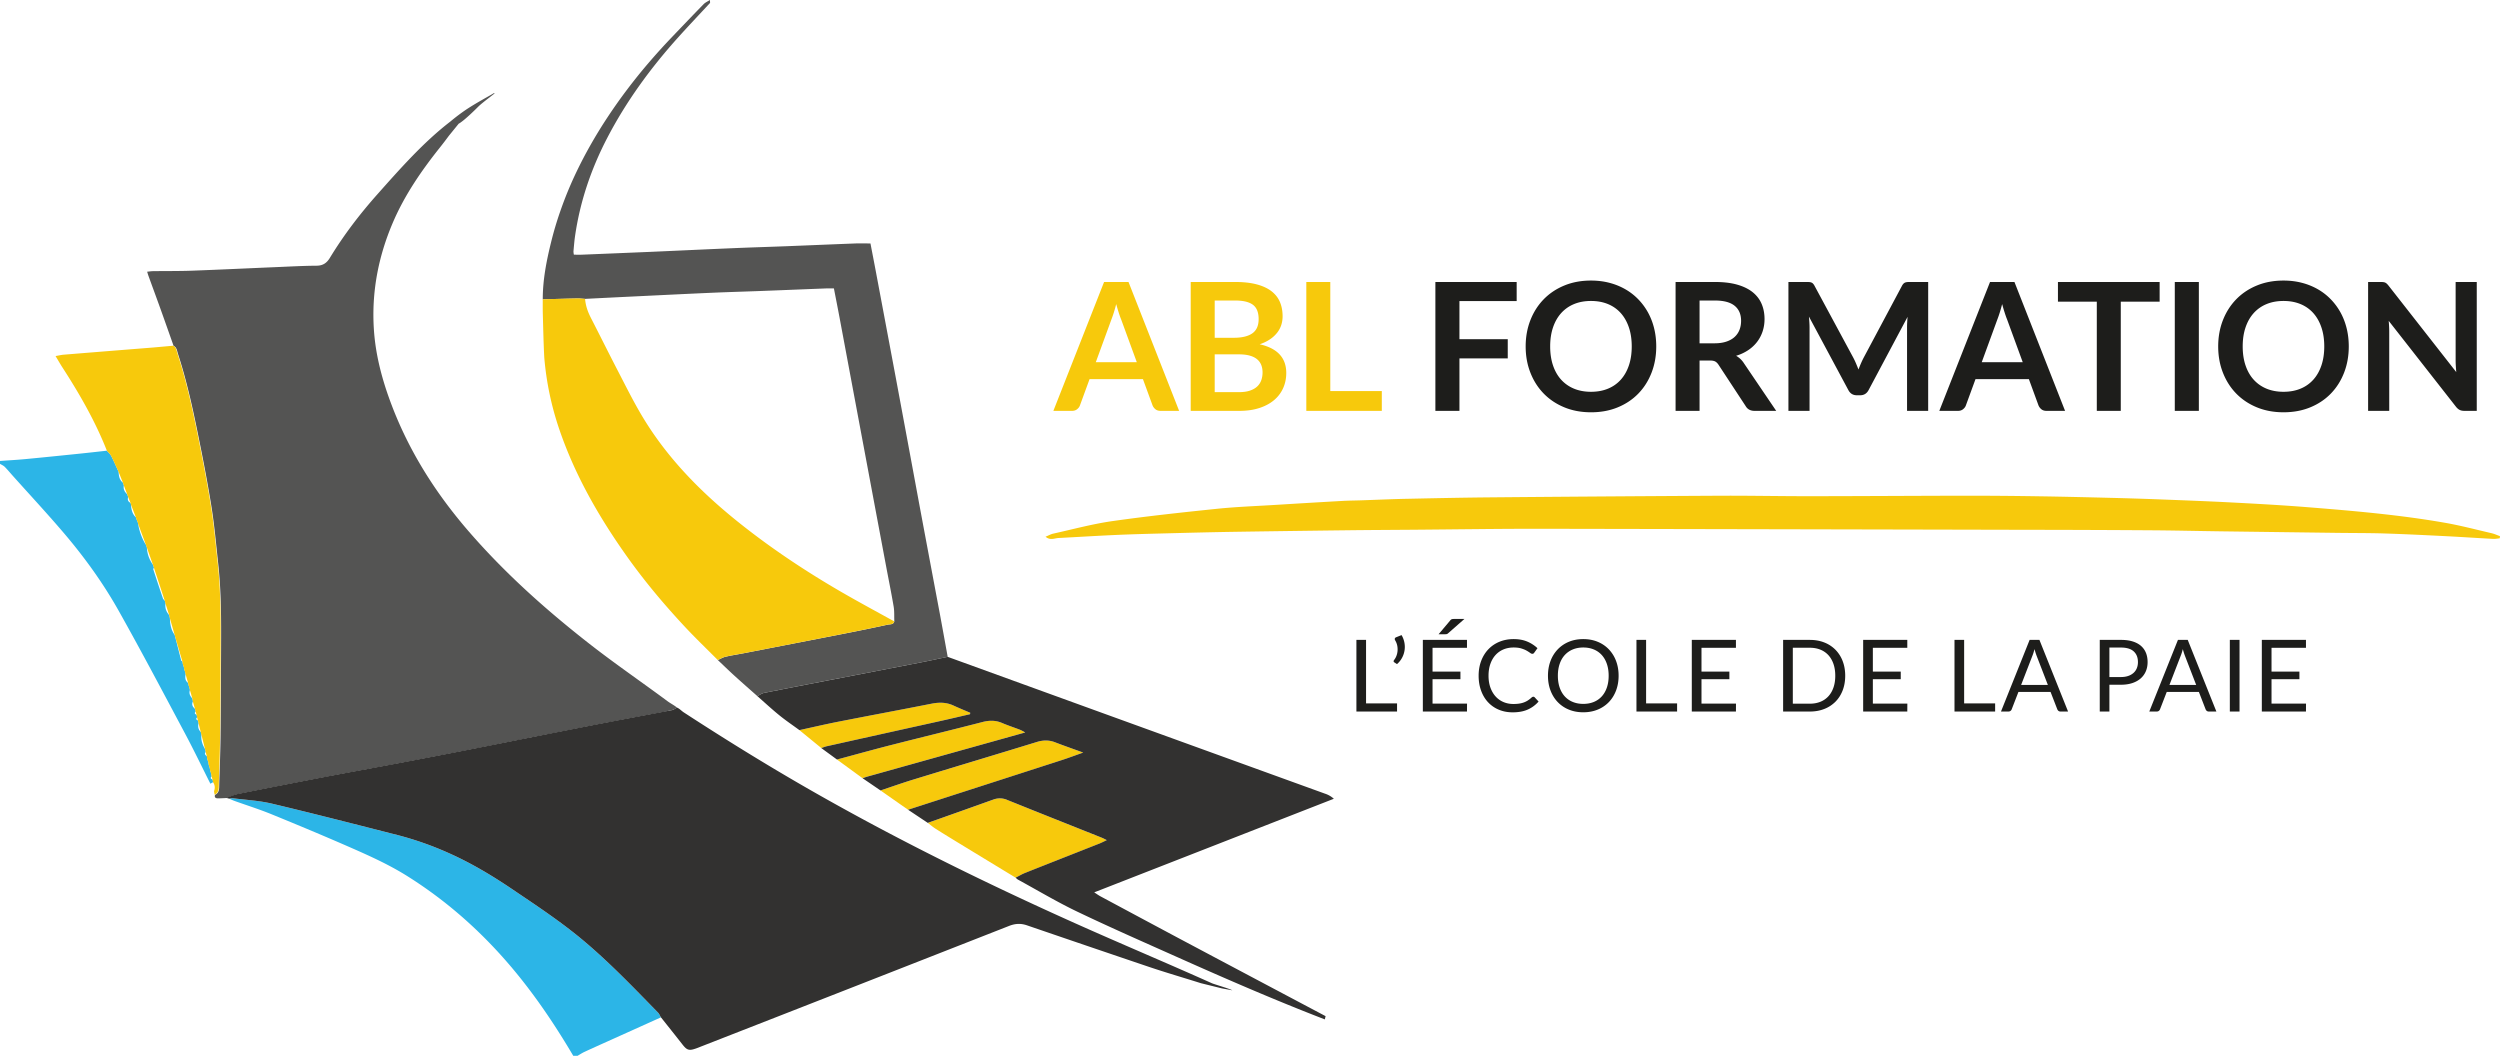
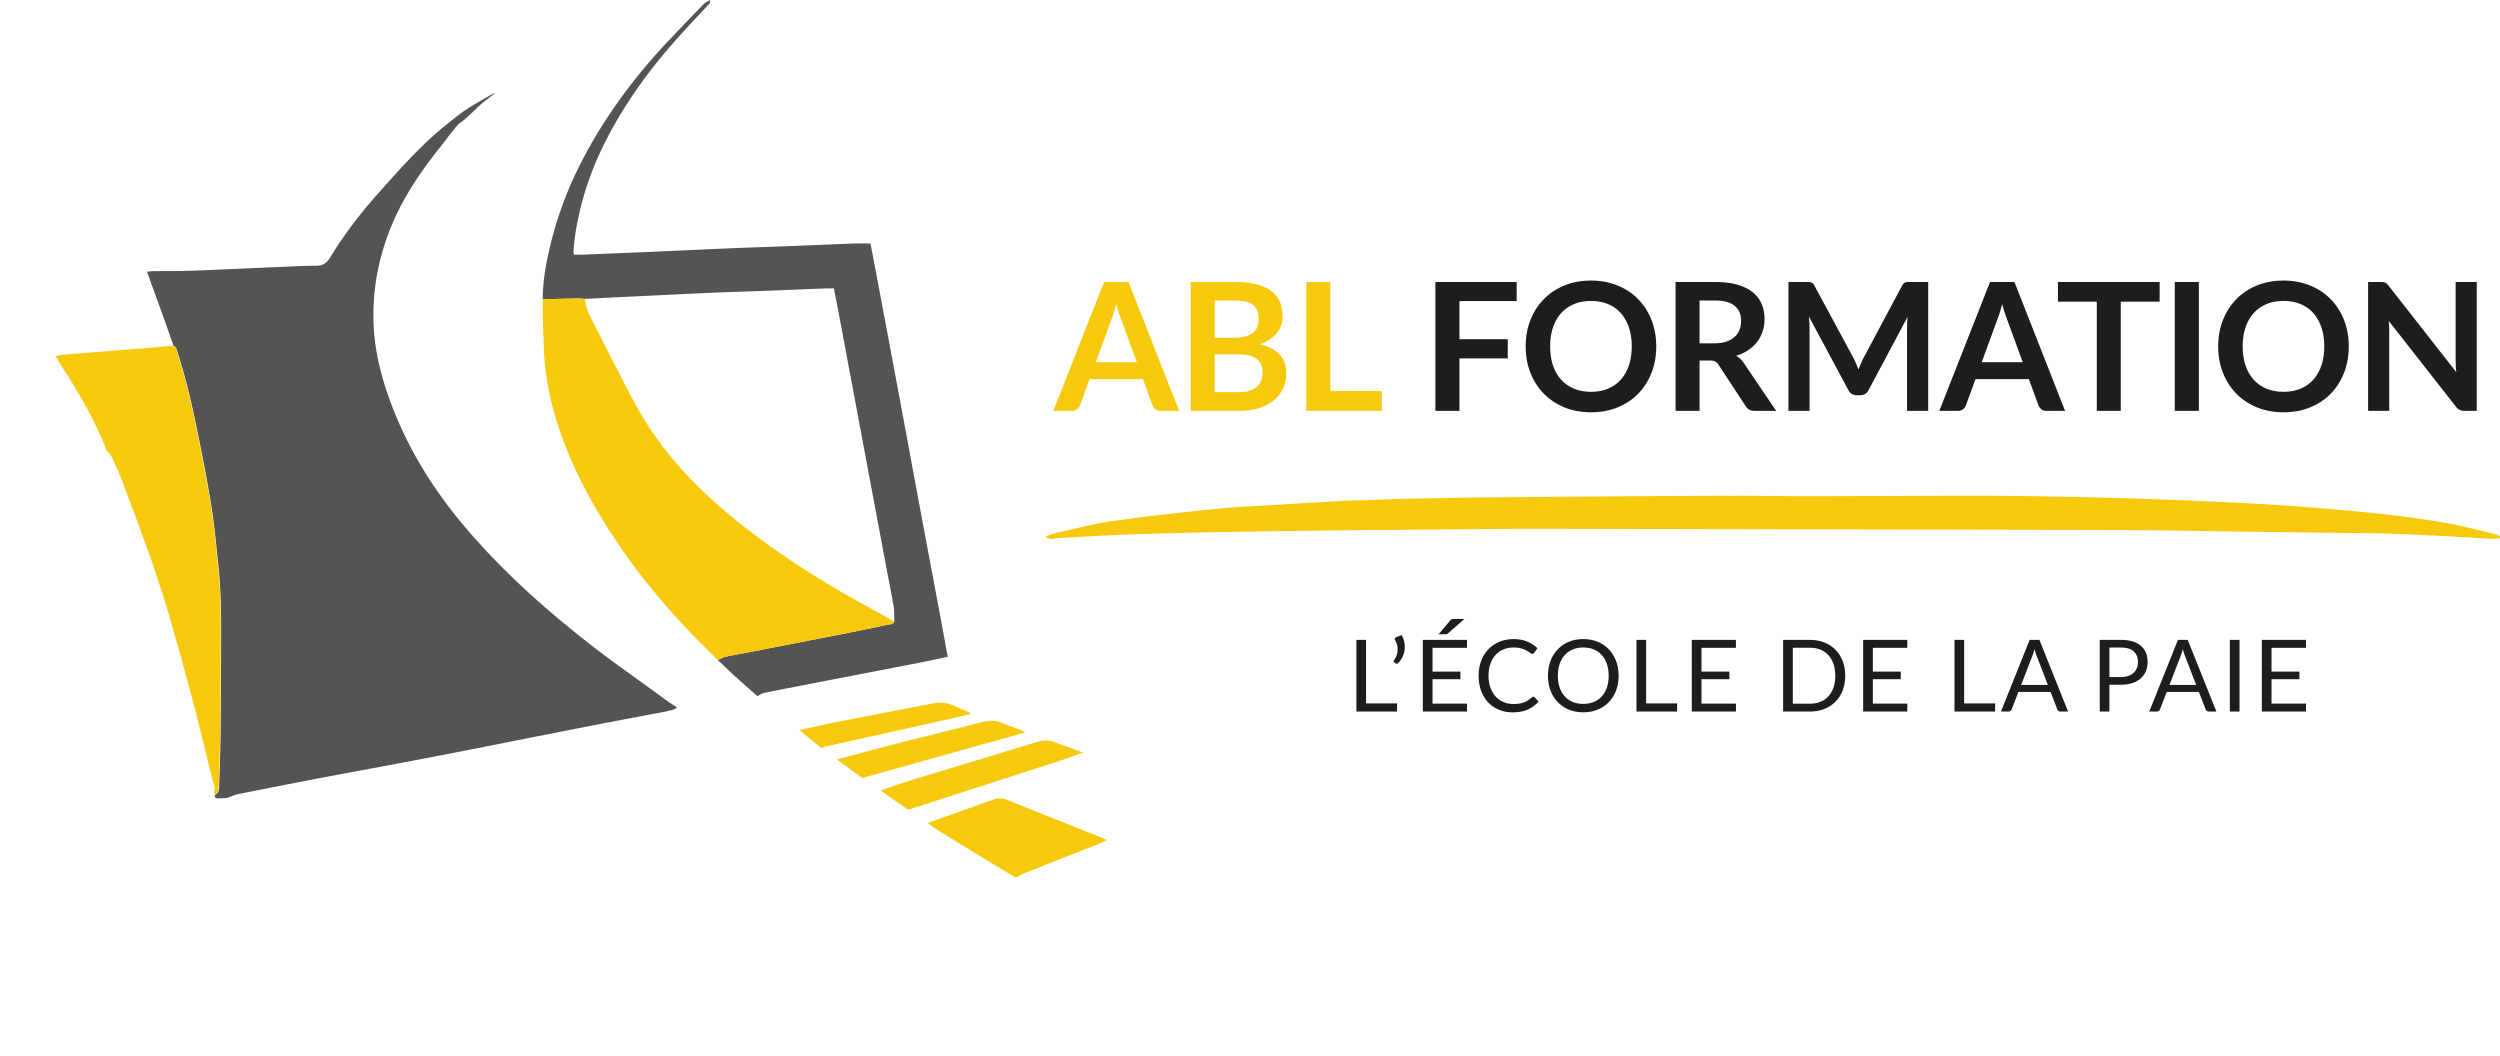
<svg xmlns="http://www.w3.org/2000/svg" viewBox="0 0 600 253.39" style="enable-background:new 0 0 600 253.39" xml:space="preserve">
  <path style="fill:#1d1d1b" d="M327.853 153.575h-2.315v17.193h9.754v-1.956h-7.439v-15.237zm8.519-1.151-1.32.528a.485.485 0 0 0-.294.293c-.044.132-.014.282.09.45.248.416.414.848.498 1.296.084.448.104.882.06 1.302-.044.42-.14.812-.288 1.176a3.635 3.635 0 0 1-.534.93c-.064.071-.102.165-.114.281s.042.21.162.282l.648.42c.504-.44.908-.944 1.212-1.512a5.453 5.453 0 0 0 .564-3.647 5.54 5.54 0 0 0-.684-1.8zm7.438 10.581h6.695v-1.823h-6.695v-5.711h8.266v-1.896h-10.593v17.193h10.593l.012-1.896h-8.278v-5.867zm4.637-14.397c-.14.04-.278.148-.414.324l-2.771 3.288h1.536c.16 0 .295-.012.408-.036a.76.76 0 0 0 .347-.204l3.912-3.432h-2.412c-.264 0-.466.02-.606.06zm19.55 18.609c-.135 0-.271.06-.407.18a6.91 6.91 0 0 1-.894.701c-.3.197-.624.358-.972.486a5.656 5.656 0 0 1-1.14.282c-.412.06-.874.09-1.385.09-.84 0-1.622-.152-2.346-.456a5.32 5.32 0 0 1-1.883-1.325c-.533-.58-.953-1.29-1.26-2.13-.308-.84-.462-1.795-.462-2.867 0-1.056.148-2.004.444-2.844.296-.84.71-1.552 1.242-2.135a5.317 5.317 0 0 1 1.901-1.338c.736-.308 1.548-.462 2.436-.462.736 0 1.355.078 1.86.234.503.156.923.33 1.259.522.336.192.608.366.816.522.208.156.384.234.528.234.128 0 .23-.026.306-.078a.628.628 0 0 0 .186-.198l.768-1.068a8.157 8.157 0 0 0-2.472-1.596c-.936-.392-2.016-.588-3.24-.588-1.247 0-2.387.214-3.419.642a7.7 7.7 0 0 0-2.657 1.806c-.74.776-1.314 1.704-1.722 2.783-.408 1.08-.612 2.268-.612 3.564 0 1.295.196 2.483.588 3.563.392 1.08.944 2.006 1.656 2.777a7.385 7.385 0 0 0 2.58 1.8c1.007.428 2.127.642 3.359.642 1.423 0 2.637-.228 3.641-.684a7.356 7.356 0 0 0 2.561-1.908l-.923-.995a.445.445 0 0 0-.336-.156zm18.13-11.368a7.75 7.75 0 0 0-2.682-1.818c-1.044-.432-2.198-.648-3.461-.648-1.264 0-2.416.216-3.456.648a7.763 7.763 0 0 0-2.675 1.818 8.187 8.187 0 0 0-1.728 2.783c-.408 1.076-.612 2.258-.612 3.546s.204 2.47.612 3.545c.408 1.076.984 2.002 1.728 2.777a7.732 7.732 0 0 0 2.675 1.806c1.04.428 2.192.642 3.456.642 1.263 0 2.417-.214 3.46-.642a7.719 7.719 0 0 0 2.682-1.806c.744-.775 1.32-1.701 1.728-2.777s.612-2.258.612-3.545-.204-2.47-.612-3.546a8.187 8.187 0 0 0-1.728-2.783zm-.48 9.166c-.289.836-.696 1.544-1.224 2.124a5.247 5.247 0 0 1-1.92 1.331c-.752.308-1.592.462-2.52.462-.92 0-1.755-.154-2.507-.462a5.3 5.3 0 0 1-1.926-1.331c-.532-.58-.942-1.288-1.23-2.124-.287-.836-.431-1.782-.431-2.837 0-1.056.144-2.004.432-2.844.287-.84.697-1.55 1.23-2.13a5.369 5.369 0 0 1 1.925-1.337c.752-.312 1.588-.468 2.508-.468.927 0 1.767.156 2.519.468a5.314 5.314 0 0 1 1.92 1.338c.528.58.935 1.29 1.223 2.13.288.84.432 1.787.432 2.843 0 1.055-.144 2.001-.432 2.837zm9.417-11.44h-2.315v17.193h9.754v-1.956h-7.439v-15.237zm13.293 9.43h6.695v-1.823h-6.695v-5.711h8.267v-1.896H406.03v17.193h10.594l.012-1.896h-8.279v-5.867zm32.154-7.06a7.65 7.65 0 0 0-2.682-1.752c-1.043-.412-2.197-.618-3.46-.618h-6.42v17.193h6.42c1.263 0 2.417-.206 3.46-.618a7.692 7.692 0 0 0 2.682-1.746c.744-.751 1.32-1.655 1.728-2.711.408-1.056.611-2.228.611-3.515s-.203-2.46-.611-3.516a7.858 7.858 0 0 0-1.728-2.717zm-.48 9.064c-.288.832-.696 1.534-1.224 2.106a5.253 5.253 0 0 1-1.92 1.313c-.751.305-1.591.456-2.519.456h-4.091V155.46h4.091c.928 0 1.768.152 2.52.456a5.22 5.22 0 0 1 1.92 1.32c.527.575.935 1.28 1.223 2.111.288.832.432 1.776.432 2.832 0 1.055-.144 2-.432 2.831zm9.454-2.004h6.695v-1.823h-6.695v-5.711h8.266v-1.896h-10.593v17.193h10.593l.012-1.896h-8.278v-5.867zm21.908-9.43h-2.316v17.193h9.754v-1.956h-7.438v-15.237zm15.716 0-6.874 17.193h1.8c.2 0 .367-.056.503-.168a.844.844 0 0 0 .276-.384l1.608-4.151h7.714l1.608 4.151c.064.16.16.292.288.396.128.104.296.156.504.156h1.8l-6.875-17.193h-2.352zm-2.04 10.81 2.7-6.982c.176-.432.348-.972.516-1.62a15.681 15.681 0 0 0 .504 1.607l2.7 6.995h-6.42zm28.78-9.358c-.527-.464-1.193-.822-1.997-1.074-.804-.252-1.75-.378-2.837-.378h-5.075v17.193h2.315v-6.43h2.76c1.04 0 1.957-.135 2.753-.403s1.464-.642 2.004-1.122.95-1.051 1.23-1.715c.28-.664.42-1.396.42-2.196 0-.807-.13-1.54-.39-2.195a4.326 4.326 0 0 0-1.182-1.68zm-1.007 5.327c-.176.44-.438.818-.786 1.134a3.663 3.663 0 0 1-1.284.738c-.508.176-1.093.264-1.757.264h-2.76v-7.079h2.76c1.375 0 2.401.308 3.077.924.676.616 1.014 1.471 1.014 2.567 0 .528-.088 1.012-.264 1.452zm9.863-6.779-6.875 17.193h1.8c.2 0 .368-.056.504-.168a.843.843 0 0 0 .276-.384l1.607-4.151h7.715l1.607 4.151c.064.16.16.292.288.396.128.104.296.156.504.156h1.8l-6.875-17.193h-2.351zm-2.04 10.81 2.7-6.982c.175-.432.347-.972.515-1.62a15.634 15.634 0 0 0 .504 1.607l2.7 6.995h-6.419zm14.493 6.383h2.328v-17.193h-2.328v17.193zm10.006-7.763h6.695v-1.823h-6.695v-5.711h8.266v-1.896h-10.594v17.193h10.594l.012-1.896h-8.278v-5.867zM350.266 86.008h11.594v-4.599h-11.594v-9.155H364v-4.578h-19.508v30.931h5.775V86.008zM381.84 98.95c2.353 0 4.492-.396 6.417-1.188 1.925-.791 3.573-1.893 4.942-3.304 1.369-1.412 2.427-3.084 3.176-5.017.749-1.932 1.123-4.032 1.123-6.3 0-1.51-.167-2.951-.502-4.32a15.577 15.577 0 0 0-1.466-3.808 14.709 14.709 0 0 0-2.342-3.176 14.081 14.081 0 0 0-3.113-2.418 15.546 15.546 0 0 0-3.807-1.54c-1.384-.363-2.86-.545-4.428-.545-2.339 0-4.47.395-6.396 1.187-1.925.791-3.576 1.893-4.952 3.305-1.376 1.412-2.442 3.084-3.198 5.016-.756 1.933-1.134 4.032-1.134 6.3 0 2.267.378 4.367 1.134 6.3.756 1.932 1.822 3.604 3.198 5.016 1.376 1.411 3.027 2.513 4.952 3.304 1.925.792 4.057 1.188 6.396 1.188zm-7.155-7.819c-.85-.934-1.501-2.075-1.958-3.422-.456-1.348-.684-2.87-.684-4.567s.228-3.22.684-4.567c.457-1.348 1.109-2.492 1.958-3.434a8.433 8.433 0 0 1 3.08-2.16c1.205-.5 2.563-.749 4.075-.749 1.511 0 2.87.25 4.075.749a8.34 8.34 0 0 1 3.07 2.16c.84.942 1.49 2.086 1.946 3.434.456 1.347.685 2.87.685 4.567s-.229 3.219-.685 4.567c-.456 1.347-1.105 2.488-1.946 3.422a8.393 8.393 0 0 1-3.07 2.15c-1.205.5-2.564.749-4.075.749-1.512 0-2.87-.25-4.075-.749a8.486 8.486 0 0 1-3.08-2.15zm43.006-4.984a5.647 5.647 0 0 0-1.027-.76 10.724 10.724 0 0 0 2.899-1.347 8.935 8.935 0 0 0 2.14-1.99 8.546 8.546 0 0 0 1.325-2.523c.307-.927.46-1.911.46-2.952 0-1.312-.228-2.514-.684-3.605-.457-1.09-1.166-2.028-2.129-2.813-.962-.784-2.196-1.393-3.7-1.829-1.505-.434-3.305-.652-5.401-.652h-9.434v30.931h5.754V86.522h2.46c.57 0 1.002.078 1.294.235.292.157.56.42.803.791l6.502 9.904c.442.77 1.156 1.155 2.14 1.155h5.197l-7.743-11.422a5.412 5.412 0 0 0-.856-1.038zm-1.38-5.283c-.52.477-1.183.852-1.989 1.122-.806.272-1.75.407-2.834.407h-3.594V72.125h3.68c2.124 0 3.703.421 4.738 1.262 1.033.842 1.55 2.047 1.55 3.615 0 .785-.128 1.505-.385 2.16a4.51 4.51 0 0 1-1.165 1.702zm41.445-13.167c-.185.015-.353.05-.502.107a1.19 1.19 0 0 0-.417.278c-.129.129-.25.3-.364.514L447.34 85.73c-.243.457-.47.93-.684 1.423-.214.492-.421 1.002-.62 1.529-.2-.513-.404-1.012-.61-1.497a18.493 18.493 0 0 0-.674-1.412l-9.263-17.177a2.39 2.39 0 0 0-.353-.514 1.094 1.094 0 0 0-.406-.278 1.81 1.81 0 0 0-.503-.107 8.908 8.908 0 0 0-.663-.021h-4.342v30.931h5.07V78.628c0-.385-.015-.805-.043-1.262-.03-.456-.064-.92-.107-1.39l9.455 17.626c.442.841 1.119 1.262 2.032 1.262h.813c.912 0 1.59-.42 2.032-1.262l9.348-17.562c-.086.927-.129 1.79-.129 2.588v19.98h5.07V67.675h-4.342c-.257 0-.478.007-.664.021zm13.39 30.504c.328-.27.548-.57.663-.898l2.31-6.31h12.813l2.31 6.31c.157.37.393.68.706.93.314.25.72.374 1.22.374h4.449l-12.15-30.931h-5.861l-12.172 30.931h4.492c.485 0 .891-.135 1.22-.406zm8.214-21.52c.185-.47.378-1.022.577-1.657.2-.635.392-1.316.578-2.043.2.727.399 1.405.599 2.032.2.628.392 1.17.577 1.626l3.765 10.289h-9.84l3.744-10.246zm29.626 21.926V72.403h9.327v-4.727h-24.407v4.727h9.326v26.204h5.754zm18.739-30.931h-5.776v30.931h5.776V67.676zm34.011 7.337a14.71 14.71 0 0 0-2.342-3.176 14.085 14.085 0 0 0-3.112-2.418 15.55 15.55 0 0 0-3.808-1.54c-1.384-.363-2.86-.545-4.428-.545-2.339 0-4.47.395-6.396 1.187-1.925.791-3.576 1.893-4.952 3.305-1.376 1.412-2.442 3.084-3.198 5.016-.756 1.933-1.134 4.032-1.134 6.3 0 2.267.378 4.367 1.134 6.3.756 1.932 1.822 3.604 3.198 5.016 1.376 1.411 3.027 2.513 4.952 3.304 1.925.792 4.057 1.188 6.396 1.188 2.353 0 4.492-.396 6.417-1.188 1.925-.791 3.573-1.893 4.941-3.304 1.37-1.412 2.428-3.084 3.177-5.017.749-1.932 1.123-4.032 1.123-6.3 0-1.51-.168-2.951-.503-4.32s-.823-2.638-1.465-3.808zm-4.599 12.696c-.457 1.347-1.105 2.488-1.946 3.422a8.393 8.393 0 0 1-3.07 2.15c-1.205.5-2.564.749-4.075.749-1.512 0-2.87-.25-4.075-.749a8.486 8.486 0 0 1-3.08-2.15c-.85-.934-1.501-2.075-1.958-3.422-.456-1.348-.684-2.87-.684-4.567s.228-3.22.684-4.567c.457-1.348 1.109-2.492 1.958-3.434a8.433 8.433 0 0 1 3.08-2.16c1.205-.5 2.563-.749 4.075-.749 1.511 0 2.87.25 4.075.749a8.34 8.34 0 0 1 3.07 2.16c.84.942 1.49 2.086 1.946 3.434.456 1.347.685 2.87.685 4.567s-.229 3.219-.685 4.567zm32.215-20.033v18.803c0 .413.014.863.043 1.347.028.485.064.977.107 1.476l-16.215-20.706c-.157-.2-.3-.36-.428-.482a1.554 1.554 0 0 0-.395-.278 1.522 1.522 0 0 0-.471-.128 5.39 5.39 0 0 0-.63-.032h-3.017v30.931h5.07V79.612c0-.798-.043-1.668-.129-2.61l16.15 20.621c.286.357.581.61.888.76.307.15.688.224 1.145.224h2.952V67.676h-5.07z" />
-   <path style="fill:#2cb5e7" d="M157.918 243.022c-5.872-6.005-11.675-12.078-18.134-17.472-5.308-4.435-11.075-8.237-16.794-12.104-4.775-3.224-9.693-6.183-14.957-8.556a77.54 77.54 0 0 0-12.671-4.487c-10.036-2.56-20.063-5.138-30.134-7.533-3.065-.733-6.256-.888-9.39-1.291-.275-.036-.565.06-.848.095.419.18.828.383 1.256.535 2.972 1.068 5.993 2.015 8.913 3.207 6.382 2.604 12.744 5.26 19.055 8.028 4.628 2.03 9.24 4.12 13.538 6.82 9.323 5.855 17.464 13.044 24.613 21.415 5.768 6.757 10.712 14.08 15.217 21.707l1.04.004c.543-.318 1.077-.668 1.635-.93 1.82-.849 3.657-1.667 5.489-2.493l12.88-5.803c-.233-.384-.403-.83-.708-1.142zM50.796 186.337c-.036-.223-.071-.445-.105-.668l-.236-.718-.113-.664-.238-.714c-.032-.223-.066-.445-.099-.668l-.242-.72-.1-.662c-.324-.29-.713-.562-.277-1.053-.049-.214-.095-.43-.142-.643-.658-1.077-1.058-2.22-.883-3.507l-.164-.643c-.638-.594-.733-1.319-.528-2.12l-.151-.644c-.398-.16-.593-.372-.199-.744-.043-.214-.084-.428-.125-.642-.418-.149-.619-.357-.22-.744l-.155-.642c-.579-.485-.888-1.032-.516-1.787l-.102-.668c-.554-.601-.92-1.243-.612-2.09l-.136-.637-.16-.415-.128-.632c-.774-.542-.763-1.308-.61-2.115l-.147-.64-.15-.419-.13-.654-.239-.72-.102-.64c-.1-.05-.268-.084-.287-.155-.528-2.05-1.041-4.108-1.557-6.155v-.02c-.926-1.215-1.12-2.634-1.172-4.092l-.135-.636c-.716-.804-1.088-1.727-.902-2.822l-.159-.633c-.167-.21-.405-.394-.487-.632a538.922 538.922 0 0 1-2.3-6.925c-.038-.117.103-.294.163-.443l-.212-.638a7.522 7.522 0 0 1-1.488-4.211 83.575 83.575 0 0 1-.222-.627c-.786-1.027-1.756-3.64-1.82-4.913l-.187-.623c-.067-.137-.126-.277-.186-.414l-.206-.622c-.943-.824-1.11-1.95-1.198-3.104l-.091-.372c-.666-.287-.757-.808-.582-1.434a83.801 83.801 0 0 1-.222-.627c-.643-.571-.999-1.25-.813-2.14l-.204-.624c-.867-.674-1.012-1.632-1.053-2.632-.586-1.273-1.138-2.564-1.776-3.812-.24-.47-.681-.839-1.03-1.253-2.278.253-4.554.511-6.835.744-4.278.439-8.556.88-12.835 1.283-1.992.188-3.993.294-5.991.437v.692c.385.235.82.411 1.13.718.65.647 1.232 1.362 1.844 2.046 4.059 4.535 8.205 8.998 12.158 13.622 5.048 5.898 9.607 12.2 13.404 18.973 5.483 9.767 10.703 19.674 15.974 29.557 2.074 3.902 3.992 7.898 5.98 11.85l.65-.366a76.61 76.61 0 0 1-.108-.64c-.423-.14-.653-.339-.236-.744z" />
  <path style="fill:#545453" d="M141.438 154.496c-10.435-8.157-20.294-16.96-28.982-27.005-7.85-9.072-14.208-19.059-18.477-30.32-2.211-5.827-3.828-11.806-4.242-18.043-.594-8.934 1.034-17.501 4.555-25.723 2.833-6.614 6.866-12.466 11.33-18.06.718-.9 1.412-1.815 2.098-2.745l2.364-2.911c1.434-.77 4.736-4.133 4.796-4.189 1.073-1.017 4.015-3.153 3.83-3.108-.025.015-.101-.095-.21-.024-.89.573-3.859 2.12-6.558 3.891a47.172 47.172 0 0 0-3.86 2.913c-6.435 4.951-12.068 11.339-17.471 17.414-4.249 4.775-8.12 9.838-11.442 15.303-.772 1.256-1.68 1.871-3.19 1.88-3.043.02-6.084.187-9.125.315-6.883.288-13.765.623-20.647.876-3.163.12-6.325.076-9.487.12-.428.005-.856.077-1.404.131.132.422.203.688.296.947.98 2.697 1.975 5.39 2.946 8.091 1.045 2.915 2.07 5.837 3.103 8.756.794.383.82 1.196 1.045 1.888 1.964 6.023 3.36 12.193 4.626 18.387 1.233 6.023 2.416 12.06 3.39 18.128.74 4.59 1.145 9.232 1.65 13.856.73 6.7.723 13.43.69 20.16-.036 7.197-.05 14.393-.133 21.588-.046 3.975-.221 7.94-.324 11.905-.02.796-.193 1.468-.99 1.84-.202.595.118.844.64.844.711.01 1.426-.046 2.138-.076.954-.324 1.888-.768 2.868-.954a2363.696 2363.696 0 0 1 20.703-4.055c5.895-1.128 11.802-2.186 17.699-3.302 5.56-1.052 11.118-2.12 16.672-3.207 6.172-1.207 12.336-2.448 18.506-3.664 5.102-1.007 10.205-2.017 15.314-2.999 4.156-.798 8.319-1.57 12.478-2.355l1.086-.206c.283-.052.709-.201.99-.255.317-.042.629-.119.93-.229.292-.14.574-.302.844-.482-.705-.578-1.562-.997-2.295-1.54-6.232-4.624-12.638-9.003-18.75-13.781zm84.095-7.342c-1.662-8.813-3.315-17.622-4.96-26.426a17533.554 17533.554 0 0 0-5.663-30.506c-1.587-8.47-3.178-16.94-4.773-25.409-.4-2.124-.815-4.248-1.224-6.384-1.311 0-2.46-.044-3.607 0-5.573.212-11.14.452-16.72.67-4.31.167-8.624.29-12.933.476-6.49.274-12.98.584-19.47.867-5.522.232-11.04.46-16.555.683-.617.022-1.237 0-1.897 0a4.39 4.39 0 0 1-.099-.808c.114-1.201.201-2.407.372-3.6 1.187-8.276 3.832-16.089 7.671-23.492 4.582-8.835 10.4-16.819 17.044-24.205 2.528-2.813 5.134-5.553 7.705-8.326-.015-.23-.028-.461-.041-.694-.512.331-1.103.58-1.518 1.004a455.967 455.967 0 0 0-3.145 3.244 2305.696 2305.696 0 0 0-4.517 4.72 148.934 148.934 0 0 0-5.13 5.647 133.837 133.837 0 0 0-5.718 7.083 124.334 124.334 0 0 0-4.39 6.209 113.505 113.505 0 0 0-4.41 7.195 104.61 104.61 0 0 0-3.115 5.969 92.078 92.078 0 0 0-2.69 6.15 98.234 98.234 0 0 0-1.302 3.534 80.275 80.275 0 0 0-2.212 7.475c-1.1 4.466-1.98 8.977-1.972 13.609 2.757-.073 5.514-.155 8.272-.209.629-.013 1.26.066 1.89.1 3.733-.191 7.467-.377 11.202-.557 6.374-.307 12.75-.625 19.127-.906 4.023-.177 8.05-.286 12.076-.439 5.173-.197 10.344-.411 15.517-.61.569-.019 1.14 0 1.789 0 .467 2.412.926 4.72 1.36 7.033 1.9 10.168 3.803 20.337 5.707 30.505a54054.63 54054.63 0 0 0 5.431 28.98c.614 3.276 1.282 6.543 1.84 9.83.197 1.166.115 2.388.16 3.584-.24.815-1.033.65-1.567.768a487.44 487.44 0 0 1-10.602 2.19c-8.037 1.57-16.075 3.136-24.114 4.698-1.405.274-2.824.482-4.215.811-.653.153-1.245.523-1.86.793 1.33 1.257 2.64 2.535 3.993 3.766 1.816 1.65 3.663 3.263 5.497 4.892.541-.264 1.058-.658 1.631-.774 5.208-1.047 10.431-2.048 15.64-3.06a7317.588 7317.588 0 0 0 21.876-4.237c2.184-.424 4.357-.902 6.533-1.354-.638-3.502-1.267-7.009-1.914-10.489z" />
  <path style="fill:#f7c90c" d="M597.954 127.963c-3.737-.866-7.455-1.85-11.23-2.509-10.866-1.899-21.84-2.842-32.815-3.72-5.98-.478-11.976-.811-17.967-1.125-5.872-.31-11.748-.53-17.623-.757-3.96-.15-7.92-.275-11.88-.372-5.757-.147-11.51-.285-17.277-.372-5.58-.086-11.16-.138-16.74-.138-12.65.017-25.298.106-37.946.117-7.255.008-14.51-.149-21.764-.113-18.097.098-36.193.226-54.288.385-6.875.06-13.74.202-20.623.35-3.711.072-7.413.245-11.133.371-1.488.05-2.976.056-4.464.14-5.433.307-10.865.63-16.296.967-4.634.287-9.278.452-13.893.93-8.37.867-16.741 1.767-25.069 2.952-4.764.683-9.445 1.959-14.157 2.999-.603.135-1.16.459-1.86.744 1.153.958 2.137.359 3.088.31 4.57-.236 9.138-.524 13.709-.729 3.956-.175 7.916-.279 11.874-.381 5.447-.143 10.893-.283 16.34-.372 9.043-.14 18.087-.264 27.13-.372 5.395-.065 10.79-.088 16.184-.13 10.286-.082 20.57-.244 30.857-.231 38.746.073 77.491.156 116.237.247 10.045.011 20.09.05 30.134.117 5.511.038 11.023.172 16.534.248l28.246.372c3.662.046 7.321.024 10.974.14 4.76.15 9.517.383 14.273.623 3.949.197 7.896.466 11.845.678.52.028 1.05-.083 1.575-.132l.071-.52c-.679-.242-1.345-.555-2.046-.717zM258.52 98.201c.328-.27.549-.57.663-.898l2.31-6.31h12.813l2.31 6.31c.157.37.393.68.707.93.313.25.72.374 1.219.374h4.45l-12.15-30.931h-5.862l-12.172 30.931h4.493c.484 0 .89-.135 1.219-.406zm8.214-21.52c.185-.47.378-1.022.578-1.657.2-.635.392-1.316.577-2.043.2.727.4 1.405.599 2.032.2.628.392 1.17.578 1.626l3.765 10.289h-9.84l3.743-10.246zm64.9 17.178H319.27V67.676h-5.754v30.931h18.118V93.86zm-29.391 4.064c1.397-.456 2.574-1.087 3.53-1.893a8.023 8.023 0 0 0 2.181-2.877c.5-1.113.749-2.325.749-3.637 0-3.636-2.125-5.932-6.375-6.888.956-.328 1.78-.727 2.471-1.198a7.454 7.454 0 0 0 1.711-1.572c.45-.577.781-1.198.995-1.86.214-.664.32-1.36.32-2.087 0-1.269-.213-2.41-.641-3.422-.428-1.013-1.102-1.875-2.021-2.588-.92-.713-2.1-1.263-3.54-1.648-1.441-.385-3.174-.577-5.199-.577h-10.652v30.931h11.68c1.796 0 3.393-.228 4.79-.684zm-10.717-25.798h4.898c1.94 0 3.366.343 4.279 1.027.912.685 1.369 1.833 1.369 3.444 0 1.555-.503 2.688-1.508 3.401-1.006.713-2.492 1.07-4.46 1.07h-4.578v-8.942zm0 21.99v-9.07h5.797c1.012 0 1.879.1 2.599.3.72.2 1.308.489 1.765.866.456.378.791.835 1.005 1.37.214.534.32 1.137.32 1.807 0 .642-.095 1.248-.288 1.818a3.76 3.76 0 0 1-.941 1.497c-.435.428-1.016.77-1.743 1.027-.728.257-1.626.385-2.696.385h-5.818zm-45.484 81.673c-.394-.232-.799-.444-1.214-.636-1.447-.556-2.928-1.038-4.355-1.646-1.559-.668-3.058-.64-4.695-.218-7.237 1.875-14.503 3.63-21.746 5.478-4.4 1.124-8.774 2.342-13.162 3.518l6.127 4.477c.437-.141.87-.298 1.313-.42l19.766-5.53 17.966-5.023zm-4.285 16.206a4.423 4.423 0 0 0-3.334-.103 6286.433 6286.433 0 0 1-15.755 5.603c.635.478 1.243 1.01 1.913 1.43 1.884 1.194 3.789 2.357 5.693 3.52 4.496 2.739 8.99 5.473 13.484 8.2.765-.388 1.503-.838 2.297-1.153 5.927-2.356 11.864-4.681 17.794-7.027.541-.214 1.057-.487 1.786-.83-.542-.267-.834-.435-1.144-.558-7.58-3.024-15.167-6.024-22.734-9.082zm13.093-9.574c1.63-.529 3.233-1.135 5.119-1.8-2.426-.883-4.593-1.636-6.732-2.464-1.466-.569-2.864-.548-4.371-.085-9.89 3.04-19.803 6.01-29.696 9.036-2.636.807-5.24 1.734-7.844 2.604l6.614 4.63 4.749-1.54c10.723-3.449 21.443-6.91 32.16-10.381zm-41.793-32.51c.536-.116 1.328.047 1.566-.767-4.12-2.287-8.273-4.517-12.354-6.87-8.882-5.13-17.392-10.788-25.39-17.22-9.03-7.272-17.028-15.467-22.956-25.5-2.072-3.513-3.888-7.177-5.766-10.8-2.143-4.135-4.208-8.31-6.338-12.45-.746-1.45-1.278-2.95-1.402-4.581-.63-.036-1.261-.114-1.89-.1-2.759.055-5.515.137-8.272.21.006 1.115-.011 2.256.015 3.39.102 3.505.164 7.01.35 10.508a71.786 71.786 0 0 0 3.673 17.485c3.65 10.636 9.148 20.316 15.577 29.488 4.352 6.224 9.218 12.055 14.397 17.613 2.578 2.774 5.325 5.396 7.998 8.088.625-.272 1.217-.642 1.86-.792 1.392-.33 2.811-.54 4.215-.813 8.041-1.553 16.08-3.12 24.115-4.699 3.534-.701 7.08-1.412 10.602-2.19zM50.611 121.38c-.972-6.067-2.16-12.105-3.39-18.128-1.27-6.194-2.662-12.364-4.629-18.387-.225-.694-.25-1.507-1.043-1.89-1.6.142-3.2.29-4.8.428-7.146.567-14.292 1.14-21.439 1.72-.595.049-1.183.194-1.977.33.636 1.056 1.113 1.899 1.637 2.71 4.12 6.373 7.894 12.926 10.684 20.013.348.415.79.783 1.03 1.253.637 1.249 1.19 2.54 1.775 3.812l1.053 2.632c.067.208.136.416.205.625l.813 2.139c.072.208.147.418.221.627l.567 1.415c.03.129.062.251.092.372.4 1.036.8 2.07 1.197 3.105l.207.621.186.415.186.623c.606 1.638 1.213 3.276 1.821 4.913l.221.626 1.488 4.212.212.638c.882 2.665 1.757 5.33 2.625 7.998l.158.633c.3.942.601 1.883.902 2.821l.136.636c.392 1.365.782 2.729 1.17 4.093v.02a1820.11 1820.11 0 0 0 1.843 6.31c.034.212.07.426.103.64.078.24.158.477.238.717.045.22.087.44.13.657l.15.419c.05.212.097.426.148.64.202.705.405 1.41.61 2.114l.128.633c.054.137.106.277.16.415.047.212.091.426.136.638l.612 2.088c.033.224.069.447.102.668.173.597.344 1.193.515 1.788l.157.642c.072.253.147.498.22.744.04.214.081.427.124.641.065.251.132.499.199.744l.15.644c.175.707.351 1.414.529 2.12.054.216.11.43.163.644.296 1.168.59 2.337.884 3.506.047.214.093.43.141.644l.278 1.053.1.662c.082.24.162.48.242.72.033.223.067.444.098.668l.238.714.114.664.236.718.104.668.237.744c.035.214.07.426.107.64.488.684.527 1.406.246 2.172.046.288.095.564.143.847.794-.365.97-1.044.99-1.842.1-3.973.277-7.939.322-11.905.083-7.194.098-14.393.133-21.588.032-6.73.041-13.463-.69-20.16-.504-4.624-.904-9.268-1.648-13.855zm182.195 50.024.069-.335c-1.35-.582-2.714-1.136-4.048-1.752-1.689-.785-3.413-.798-5.223-.44-7.442 1.467-14.903 2.853-22.343 4.315-3.146.62-6.27 1.352-9.405 2.033l5.257 4.302c.43-.145.855-.33 1.302-.43 8.916-1.975 17.832-3.955 26.75-5.939 2.55-.567 5.094-1.168 7.64-1.754z" />
-   <path style="fill:#323130" d="M258.03 221.582c-20.888-9.367-41.422-19.438-61.35-30.725-11.074-6.267-21.896-12.931-32.553-19.87-.606-.394-.967-.863-1.633-1.164-.258.115-.854.536-1.116.586-5.102.973-10.225 1.916-15.333 2.896-5.107.98-10.211 1.99-15.314 2.999-6.17 1.216-12.334 2.457-18.506 3.664a2516.197 2516.197 0 0 1-16.672 3.207c-5.896 1.114-11.804 2.174-17.699 3.301a2510.314 2510.314 0 0 0-20.703 4.054c-.98.197-1.914.632-2.868.956l.71.186c.29-.036.574-.13.849-.095 3.134.403 6.33.563 9.39 1.29 10.074 2.397 20.102 4.975 30.133 7.534a77.54 77.54 0 0 1 12.671 4.487c5.264 2.37 10.182 5.329 14.957 8.556 5.72 3.867 11.486 7.67 16.795 12.104 6.458 5.392 12.262 11.467 18.134 17.472.305.312.474.759.707 1.144 1.717 2.163 3.445 4.319 5.145 6.493 1.088 1.39 1.577 1.565 3.251.98.49-.163.964-.371 1.446-.558 24.58-9.596 49.147-19.214 73.7-28.853 1.477-.58 2.81-.66 4.329-.136 9.724 3.334 19.459 6.65 29.203 9.944 4.215 1.421 8.088 2.537 12.214 3.84l.246.076.051.016 5.03 1.246 2.511.462c-.498-.335-4.364-1.457-4.903-1.698-10.855-4.868-21.966-9.528-32.821-14.394zm6.07-6.467c-.457-.248-.885-.562-1.488-.95l57.509-22.462a5.841 5.841 0 0 0-2.117-1.222 171671.65 171671.65 0 0 1-53.465-19.376l-37.092-13.462c-2.176.452-4.349.928-6.533 1.354l-21.876 4.238c-5.223 1.013-10.432 2.012-15.64 3.06-.573.115-1.09.51-1.631.773 1.75 1.54 3.47 3.134 5.284 4.608 1.544 1.255 3.2 2.371 4.805 3.549 3.134-.681 6.26-1.414 9.399-2.03 7.444-1.462 14.903-2.847 22.343-4.315 1.81-.357 3.525-.344 5.224.44 1.333.617 2.697 1.17 4.047 1.753l-.069.335c-2.546.586-5.09 1.196-7.64 1.754-8.918 1.975-17.835 3.955-26.751 5.94-.44.1-.867.284-1.302.429l3.768 2.753c4.388-1.176 8.763-2.402 13.163-3.518 7.237-1.849 14.51-3.603 21.746-5.478 1.637-.422 3.136-.45 4.695.218 1.426.608 2.907 1.088 4.354 1.646.416.192.821.404 1.215.636l-17.967 5.023-19.76 5.53c-.442.122-.876.279-1.313.42l4.316 2.946c2.613-.872 5.21-1.798 7.844-2.604 9.894-3.026 19.806-5.997 29.696-9.036 1.507-.463 2.906-.484 4.371.086 2.14.827 4.314 1.58 6.732 2.464-1.886.664-3.49 1.27-5.119 1.799-10.72 3.463-21.44 6.924-32.161 10.381l-4.749 1.54 4.729 3.151a3600.523 3600.523 0 0 0 15.755-5.602 4.423 4.423 0 0 1 3.333.102c7.567 3.058 15.154 6.058 22.734 9.083.31.128.603.296 1.144.558-.73.342-1.245.615-1.786.83-5.93 2.345-11.867 4.67-17.794 7.027-.794.314-1.532.764-2.297 1.153.156.17.33.321.52.452 4.74 2.587 9.387 5.372 14.253 7.7 7.987 3.822 16.09 7.378 24.17 10.987 11.65 5.208 23.352 10.284 35.257 14.88.06-.262.122-.522.186-.783a23146.696 23146.696 0 0 1-35.495-18.83 9868.554 9868.554 0 0 1-18.547-9.93z" />
</svg>